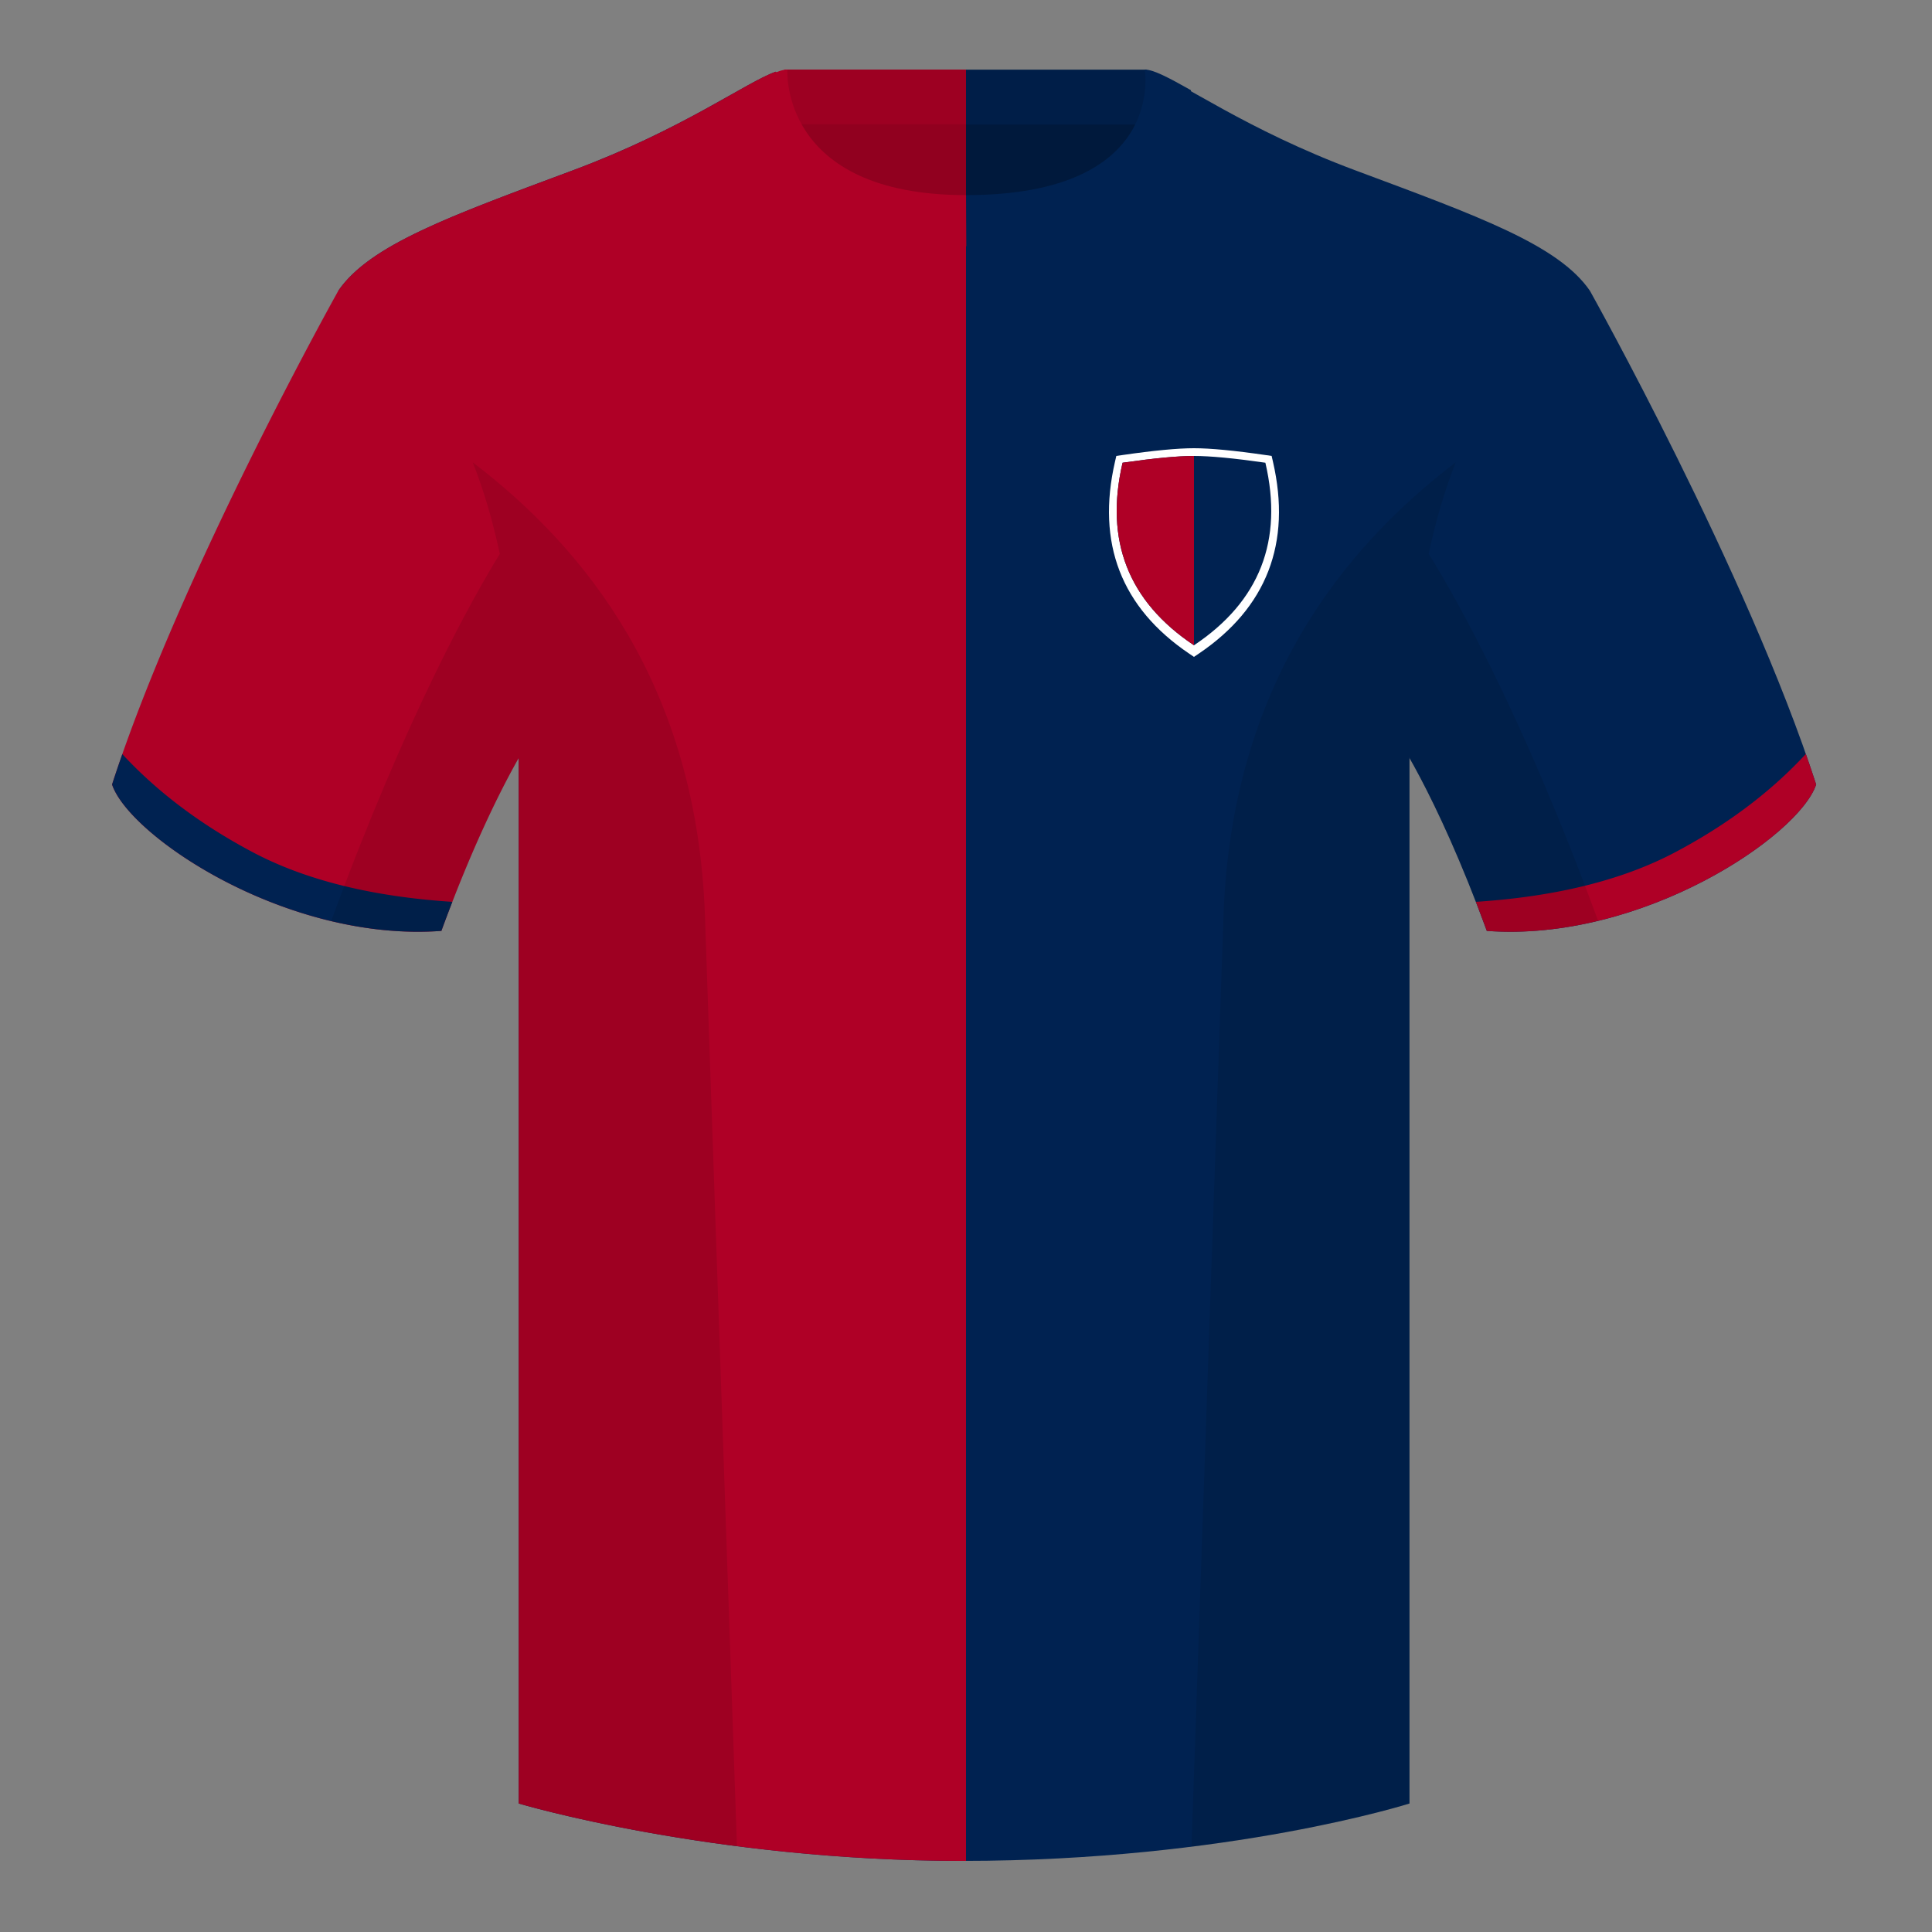
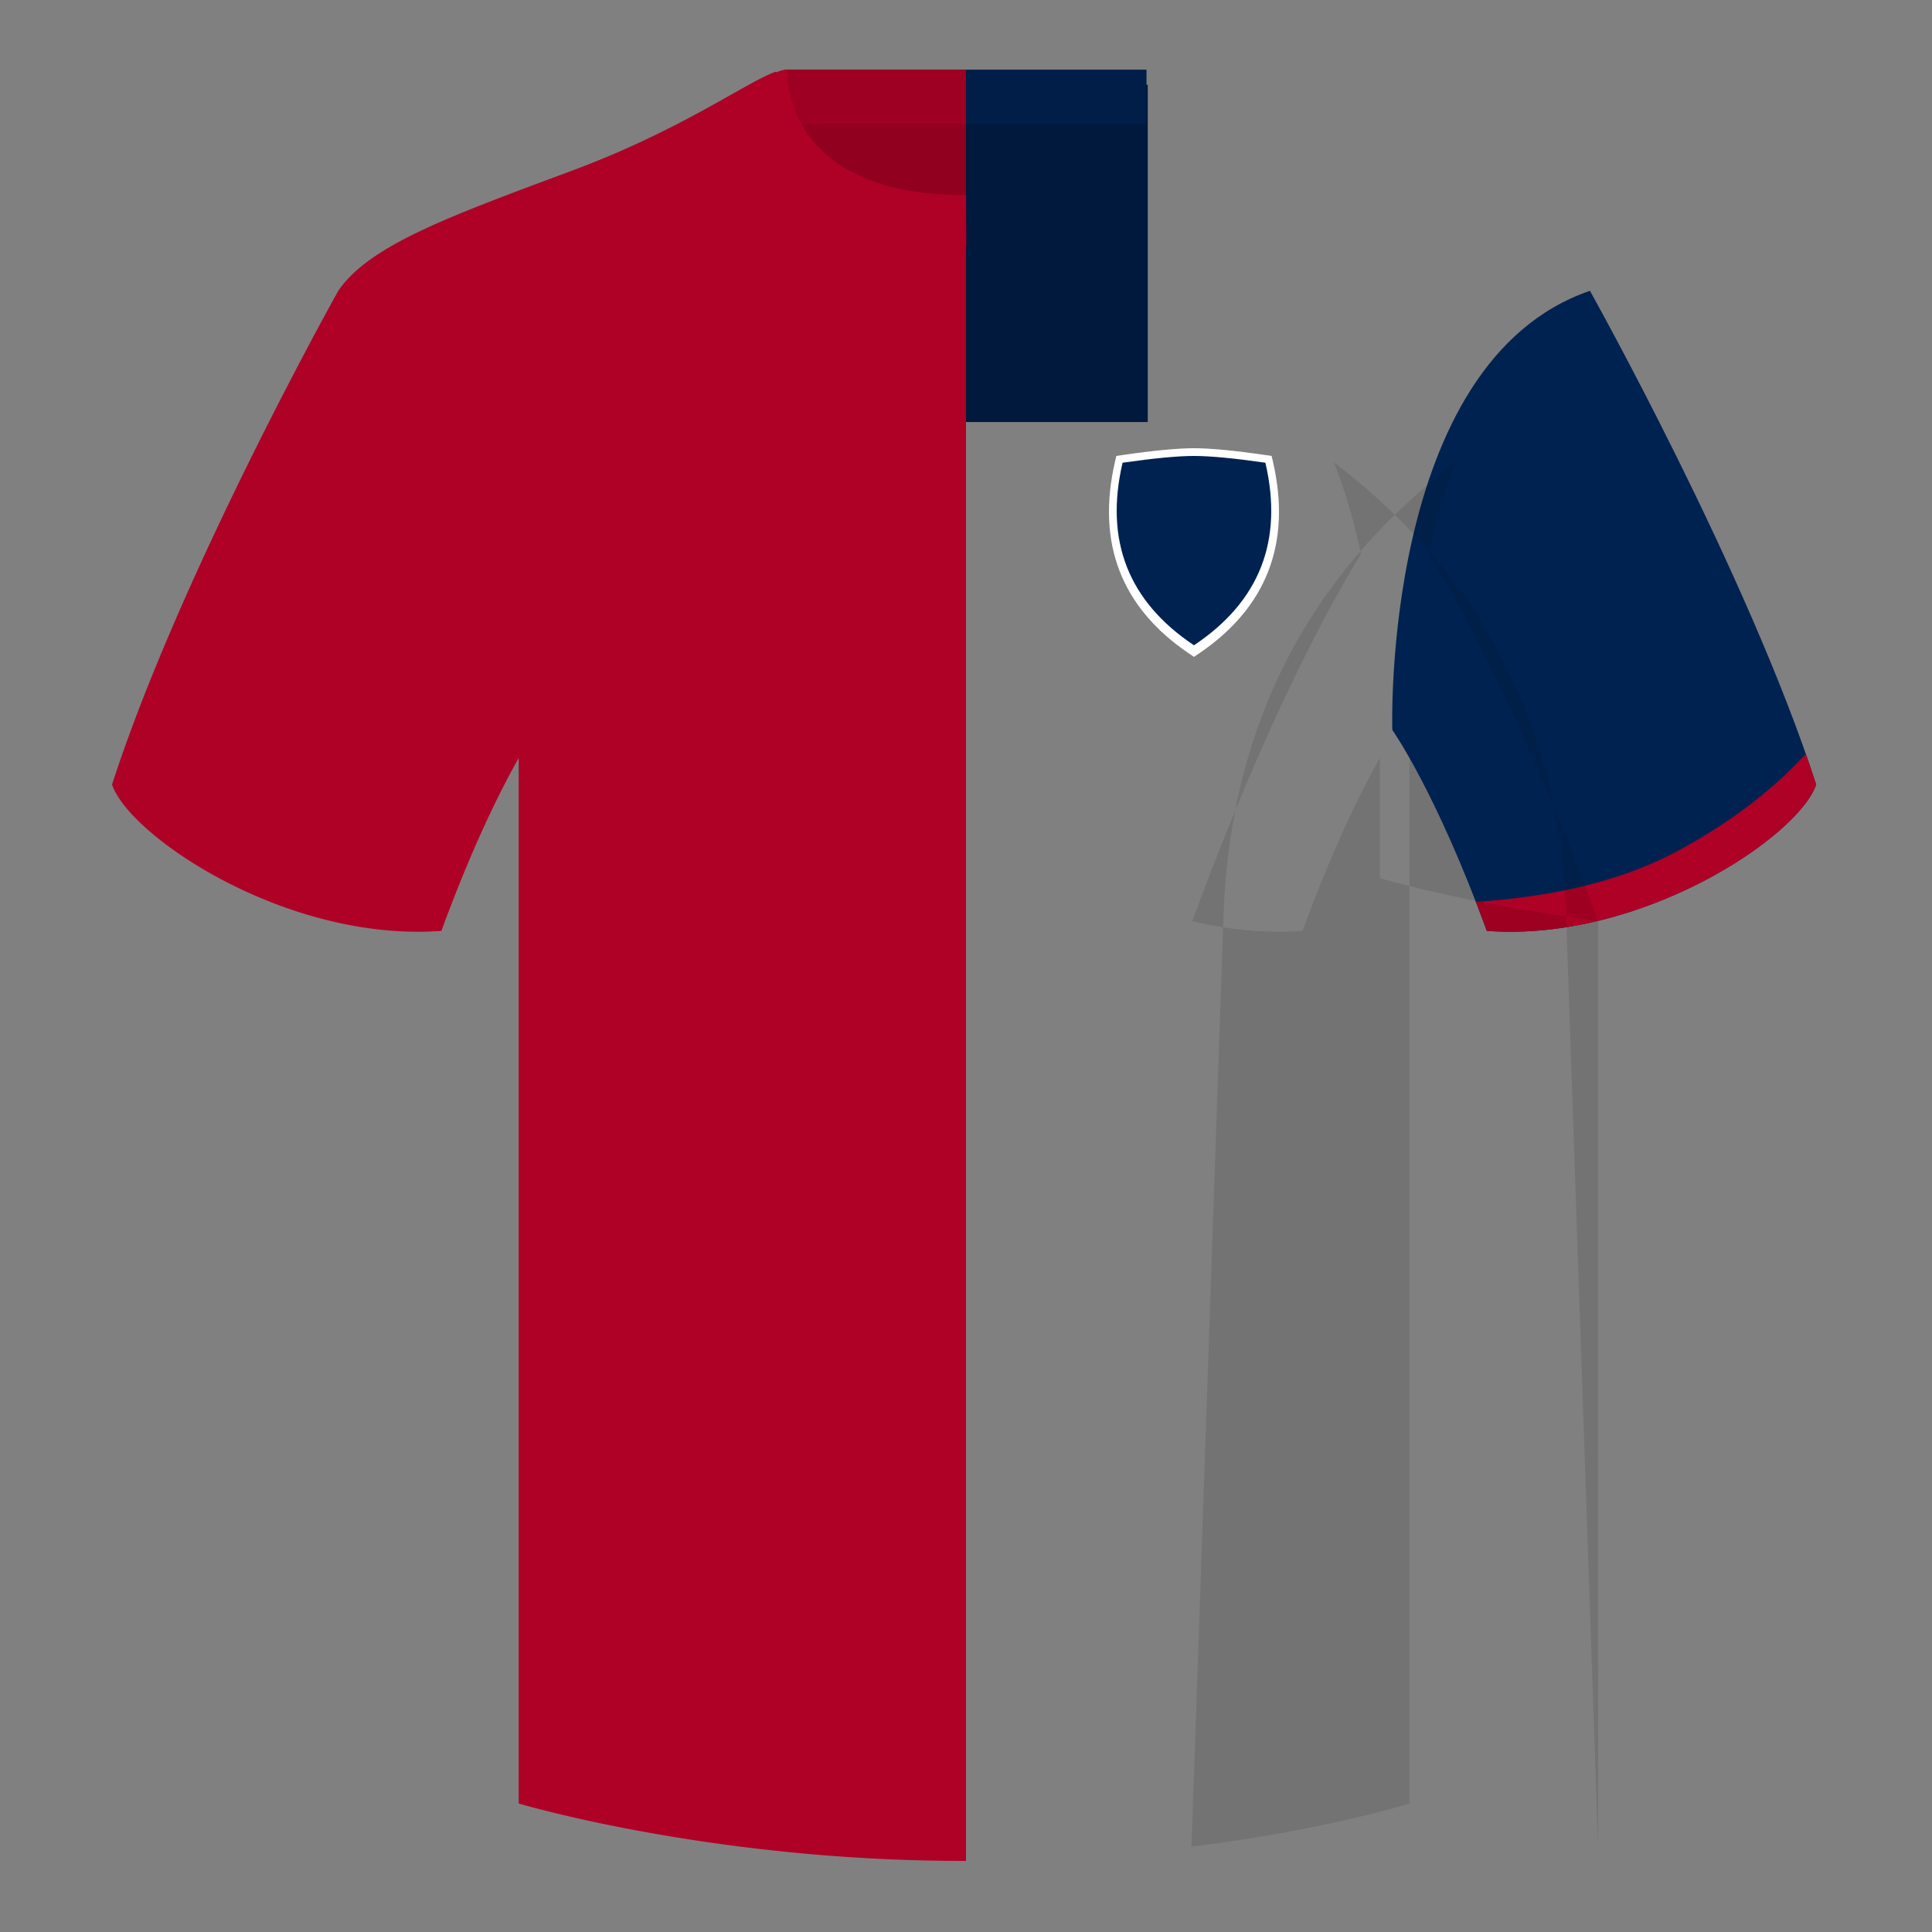
<svg xmlns="http://www.w3.org/2000/svg" height="500" viewBox="0 0 500 500" width="500">
  <rect x="0" y="0" width="500" height="500" fill="#808080" stroke="none" />
  <g fill="none" fill-rule="evenodd">
    <path d="M0 0h500v500H0z" />
    <path d="M203.607 109.223h93.432V21.928h-93.432z" fill="#00193c" />
    <path d="M411.473 75.258s40.762 72.8 58.547 127.77c-4.445 13.376-45.208 40.86-85.232 37.886-13.34-36.4-24.46-52-24.46-52s-2.963-95.085 51.145-113.655" fill="#002251" />
    <path d="M249.997 18.028v14.2h-46.53v-14.2z" fill="#9d0022" />
-     <path d="M249.511 57.703c-50.082 0-47.798-39.47-48.742-39.14-7.516 2.618-24.133 14.936-52.439 25.495-31.873 11.885-52.626 19.315-60.782 31.2 11.114 8.915 46.694 28.97 46.694 120.345v271.14s49.658 14.855 114.885 14.855c68.929 0 115.648-14.855 115.648-14.855v-271.14c0-91.375 35.58-111.43 46.7-120.345-8.157-11.885-28.91-19.315-60.783-31.2-28.36-10.577-44.982-22.92-52.478-25.511-.927-.318 4.177 39.156-48.703 39.156z" fill="#002251" />
    <path d="M250 57.701v423.897h-.873c-65.227 0-114.885-14.855-114.885-14.855V196.17c-4.456 7.867-11.814 22.38-20.01 44.744-40.024 2.975-80.787-24.51-85.232-37.885 17.785-54.97 58.548-127.77 58.548-127.77v-.001c8.156-11.885 28.91-19.315 60.782-31.2 28.306-10.559 44.923-22.877 52.439-25.498.944-.327-1.34 39.143 48.742 39.143.164 0 .327 0 .489-.002zM467.353 195.129a338.826 338.826 0 0 1 2.667 7.9c-4.445 13.375-45.208 40.86-85.232 37.885a426.424 426.424 0 0 0-2.835-7.52c20.795-1.358 37.993-5.637 51.594-12.837 13.428-7.11 24.697-15.585 33.806-25.428z" fill="#af0026" />
-     <path d="M31.655 195.165c9.103 9.828 20.36 18.291 33.772 25.392 13.611 7.205 30.824 11.485 51.64 12.84a426.42 426.42 0 0 0-2.835 7.517c-40.024 2.975-80.787-24.51-85.232-37.885.836-2.585 1.723-5.21 2.655-7.864z" fill="#002251" />
    <path d="M203.468 32.228h93.248v-14.2h-93.248z" fill="#001e48" />
    <path d="M250 18v35.571l-24.903-3.854L203 35.343V18z" fill="#91001f" />
    <path d="M250 18v14.149h-47V18z" fill="#9d0022" />
-     <path d="M308.22 23.345c-5.76-3.24-9.707-5.345-11.982-5.345 0 0 5.869 32.495-46.23 32.495l.064 13.23c51.363 0 58.147-35.895 58.147-40.38z" fill="#002251" />
    <path d="M250.007 50.495c-48.41 0-46.23-32.495-46.23-32.495-2.275 0-6.222 2.105-11.976 5.345 0 0 7.352 40.38 58.271 40.38z" fill="#af0026" />
    <g>
      <path d="M288.56 119.482l.343-1.488 1.506-.218C298.562 116.593 304.746 116 309 116c4.254 0 10.438.593 18.59 1.776l1.507.218.342 1.488c4.847 21.073-1.606 37.785-19.196 49.678L309 170l-1.243-.84c-17.59-11.895-24.043-28.608-19.196-49.678z" fill="#fff" fill-rule="nonzero" />
      <path d="M290.522 119.75c8.147-1.167 14.306-1.75 18.478-1.75s10.331.583 18.478 1.75c4.693 20.145-1.467 35.895-18.478 47.25-17.011-11.357-23.17-27.108-18.478-47.25z" fill="#002251" />
-       <path d="M290.522 119.75c8.147-1.167 14.306-1.75 18.478-1.75v49c-17.011-11.357-23.17-27.108-18.478-47.25z" fill="#af0026" />
    </g>
-     <path d="M413.584 238.323c-9.287 2.238-19.064 3.316-28.798 2.592-8.197-22.369-15.557-36.883-20.012-44.748v270.577s-21.102 6.71-55.867 11.11l-.544-.059c1.881-54.795 5.722-166.47 8.277-240.705 2.055-59.755 31.084-95.29 60.099-117.44-2.676 6.78-5.072 14.606-7 23.667 7.354 11.852 24.436 42.069 43.831 94.964l.014.042zM190.717 477.795c-34.248-4.401-56.477-11.05-56.477-11.05V196.171c-4.456 7.867-11.813 22.38-20.01 44.743-9.632.716-19.308-.332-28.51-2.523.005-.033.012-.065.02-.097 19.377-52.848 36.305-83.066 43.61-94.944-1.93-9.075-4.328-16.912-7.007-23.701 29.015 22.15 58.044 57.685 60.1 117.44 2.554 74.235 6.395 185.91 8.276 240.705z" fill="#000" fill-opacity=".1" />
+     <path d="M413.584 238.323c-9.287 2.238-19.064 3.316-28.798 2.592-8.197-22.369-15.557-36.883-20.012-44.748v270.577s-21.102 6.71-55.867 11.11l-.544-.059c1.881-54.795 5.722-166.47 8.277-240.705 2.055-59.755 31.084-95.29 60.099-117.44-2.676 6.78-5.072 14.606-7 23.667 7.354 11.852 24.436 42.069 43.831 94.964l.014.042zc-34.248-4.401-56.477-11.05-56.477-11.05V196.171c-4.456 7.867-11.813 22.38-20.01 44.743-9.632.716-19.308-.332-28.51-2.523.005-.033.012-.065.02-.097 19.377-52.848 36.305-83.066 43.61-94.944-1.93-9.075-4.328-16.912-7.007-23.701 29.015 22.15 58.044 57.685 60.1 117.44 2.554 74.235 6.395 185.91 8.276 240.705z" fill="#000" fill-opacity=".1" />
  </g>
</svg>